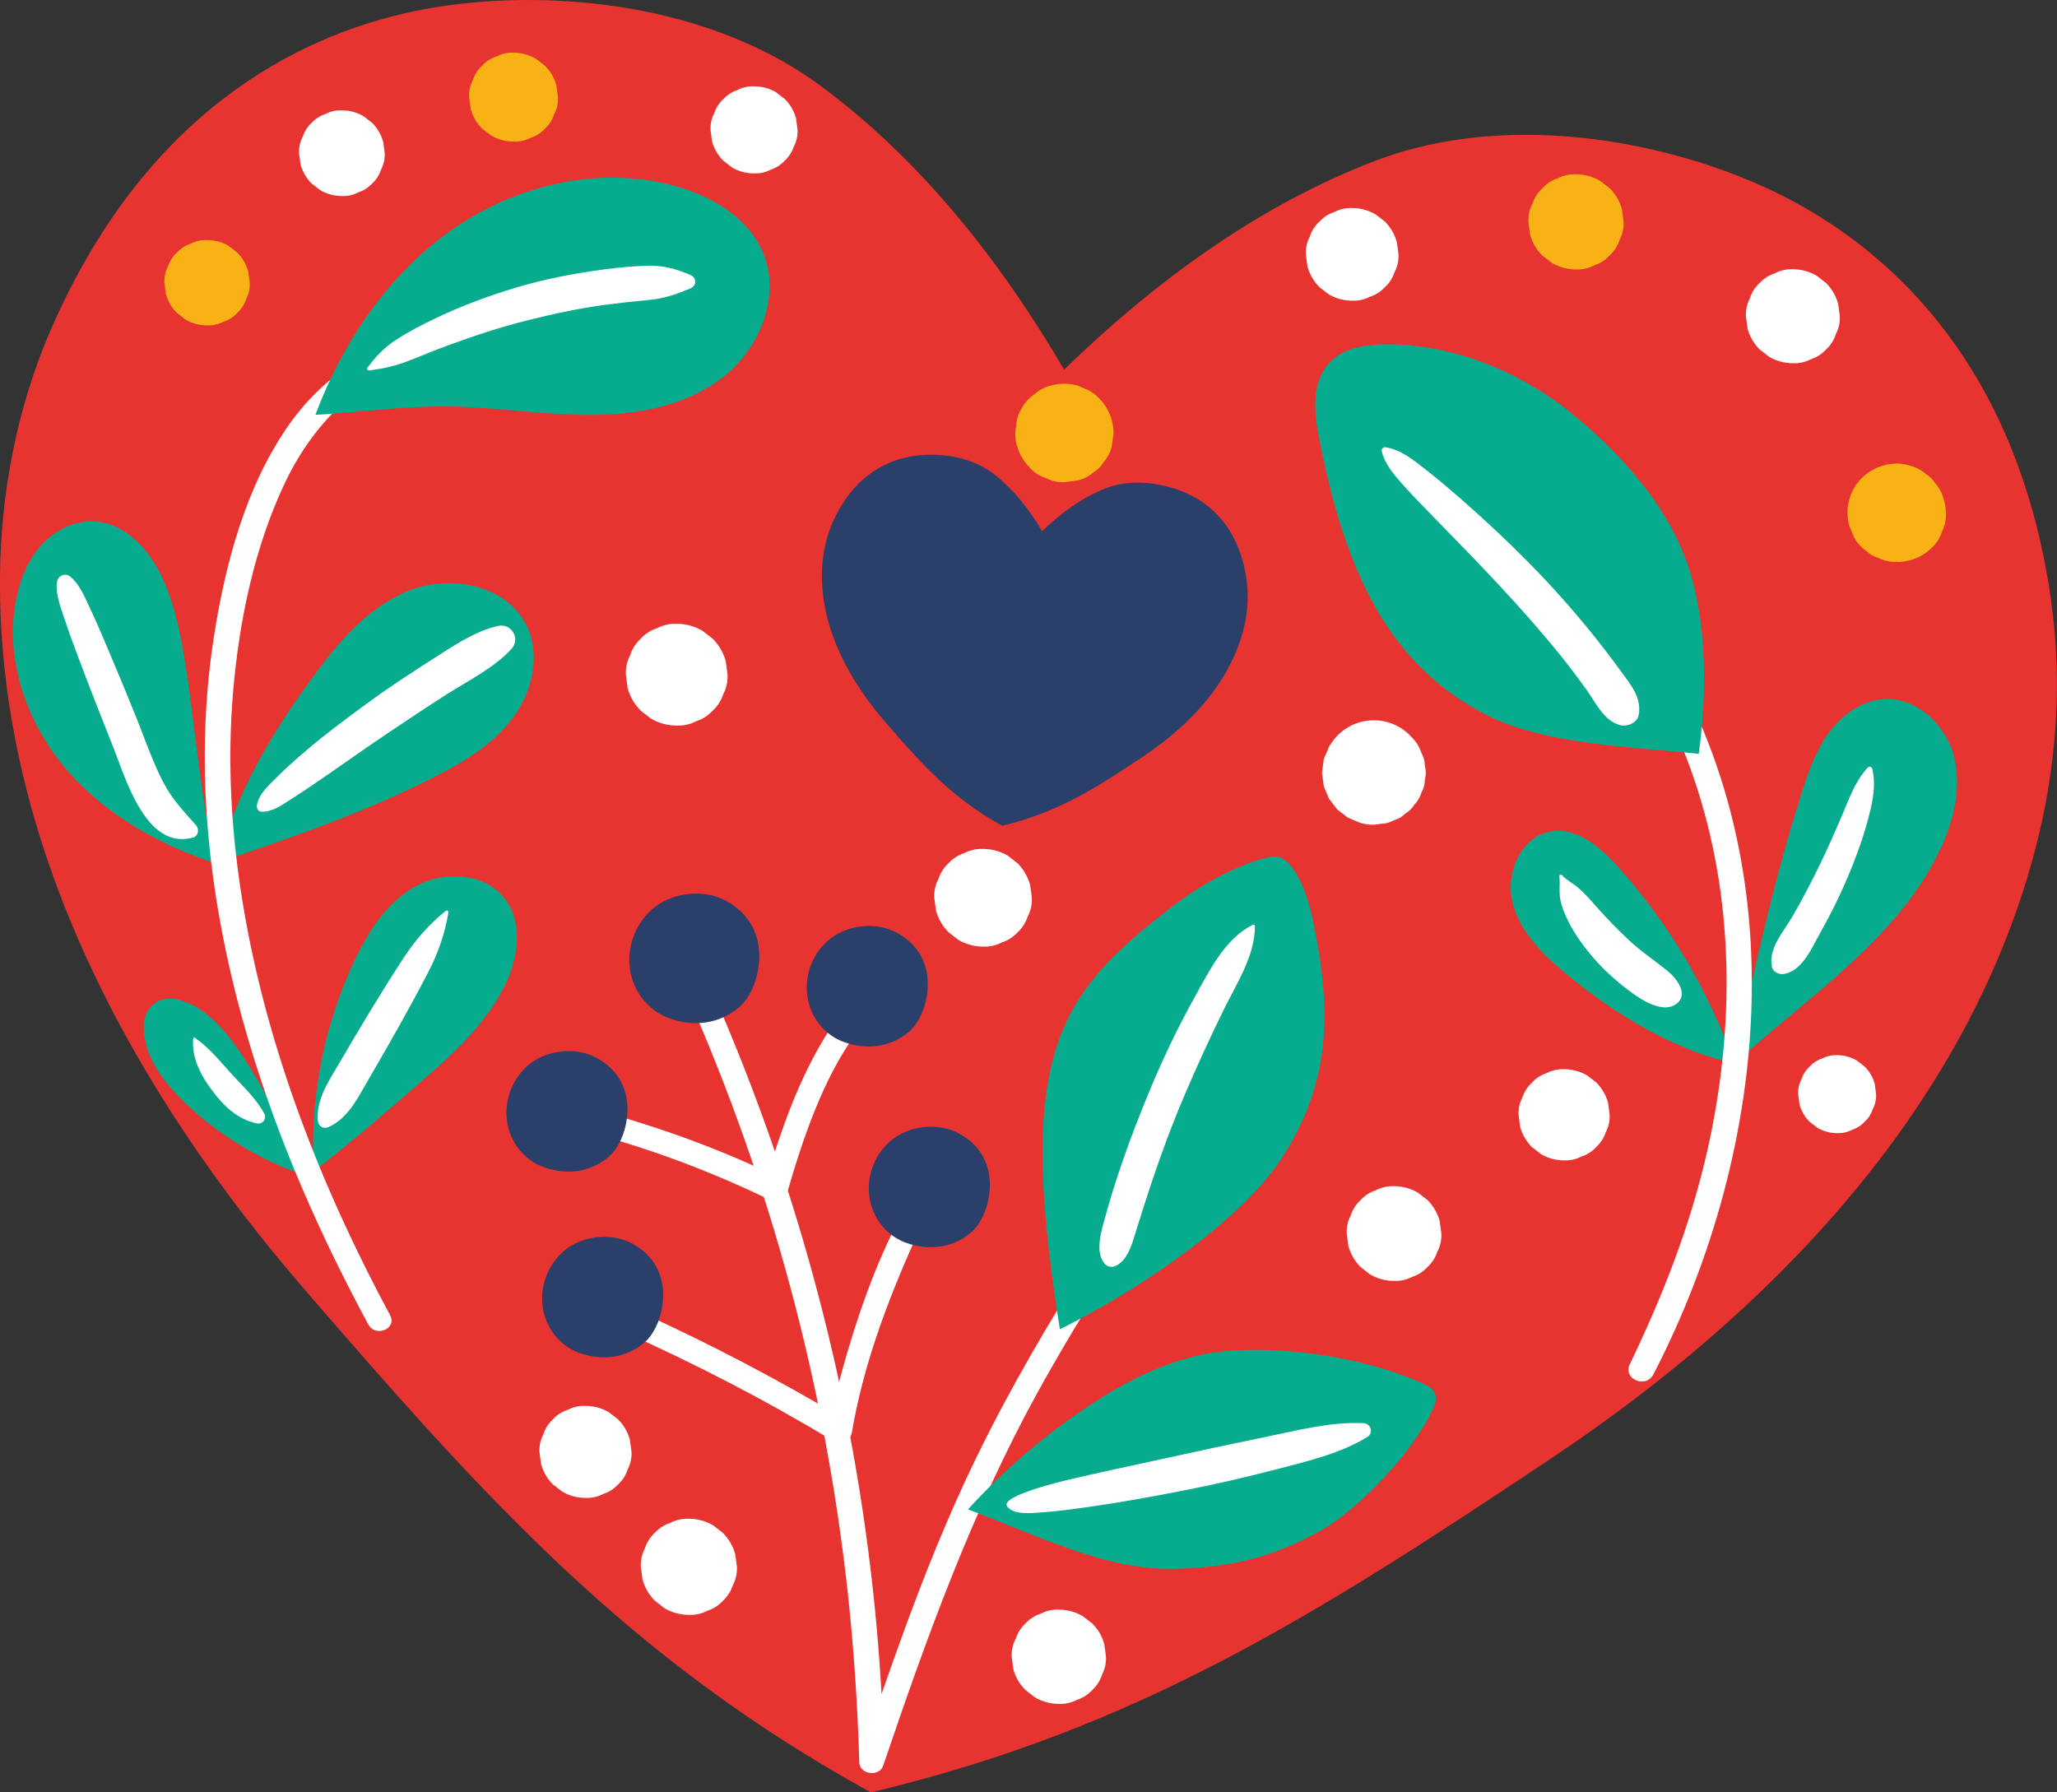
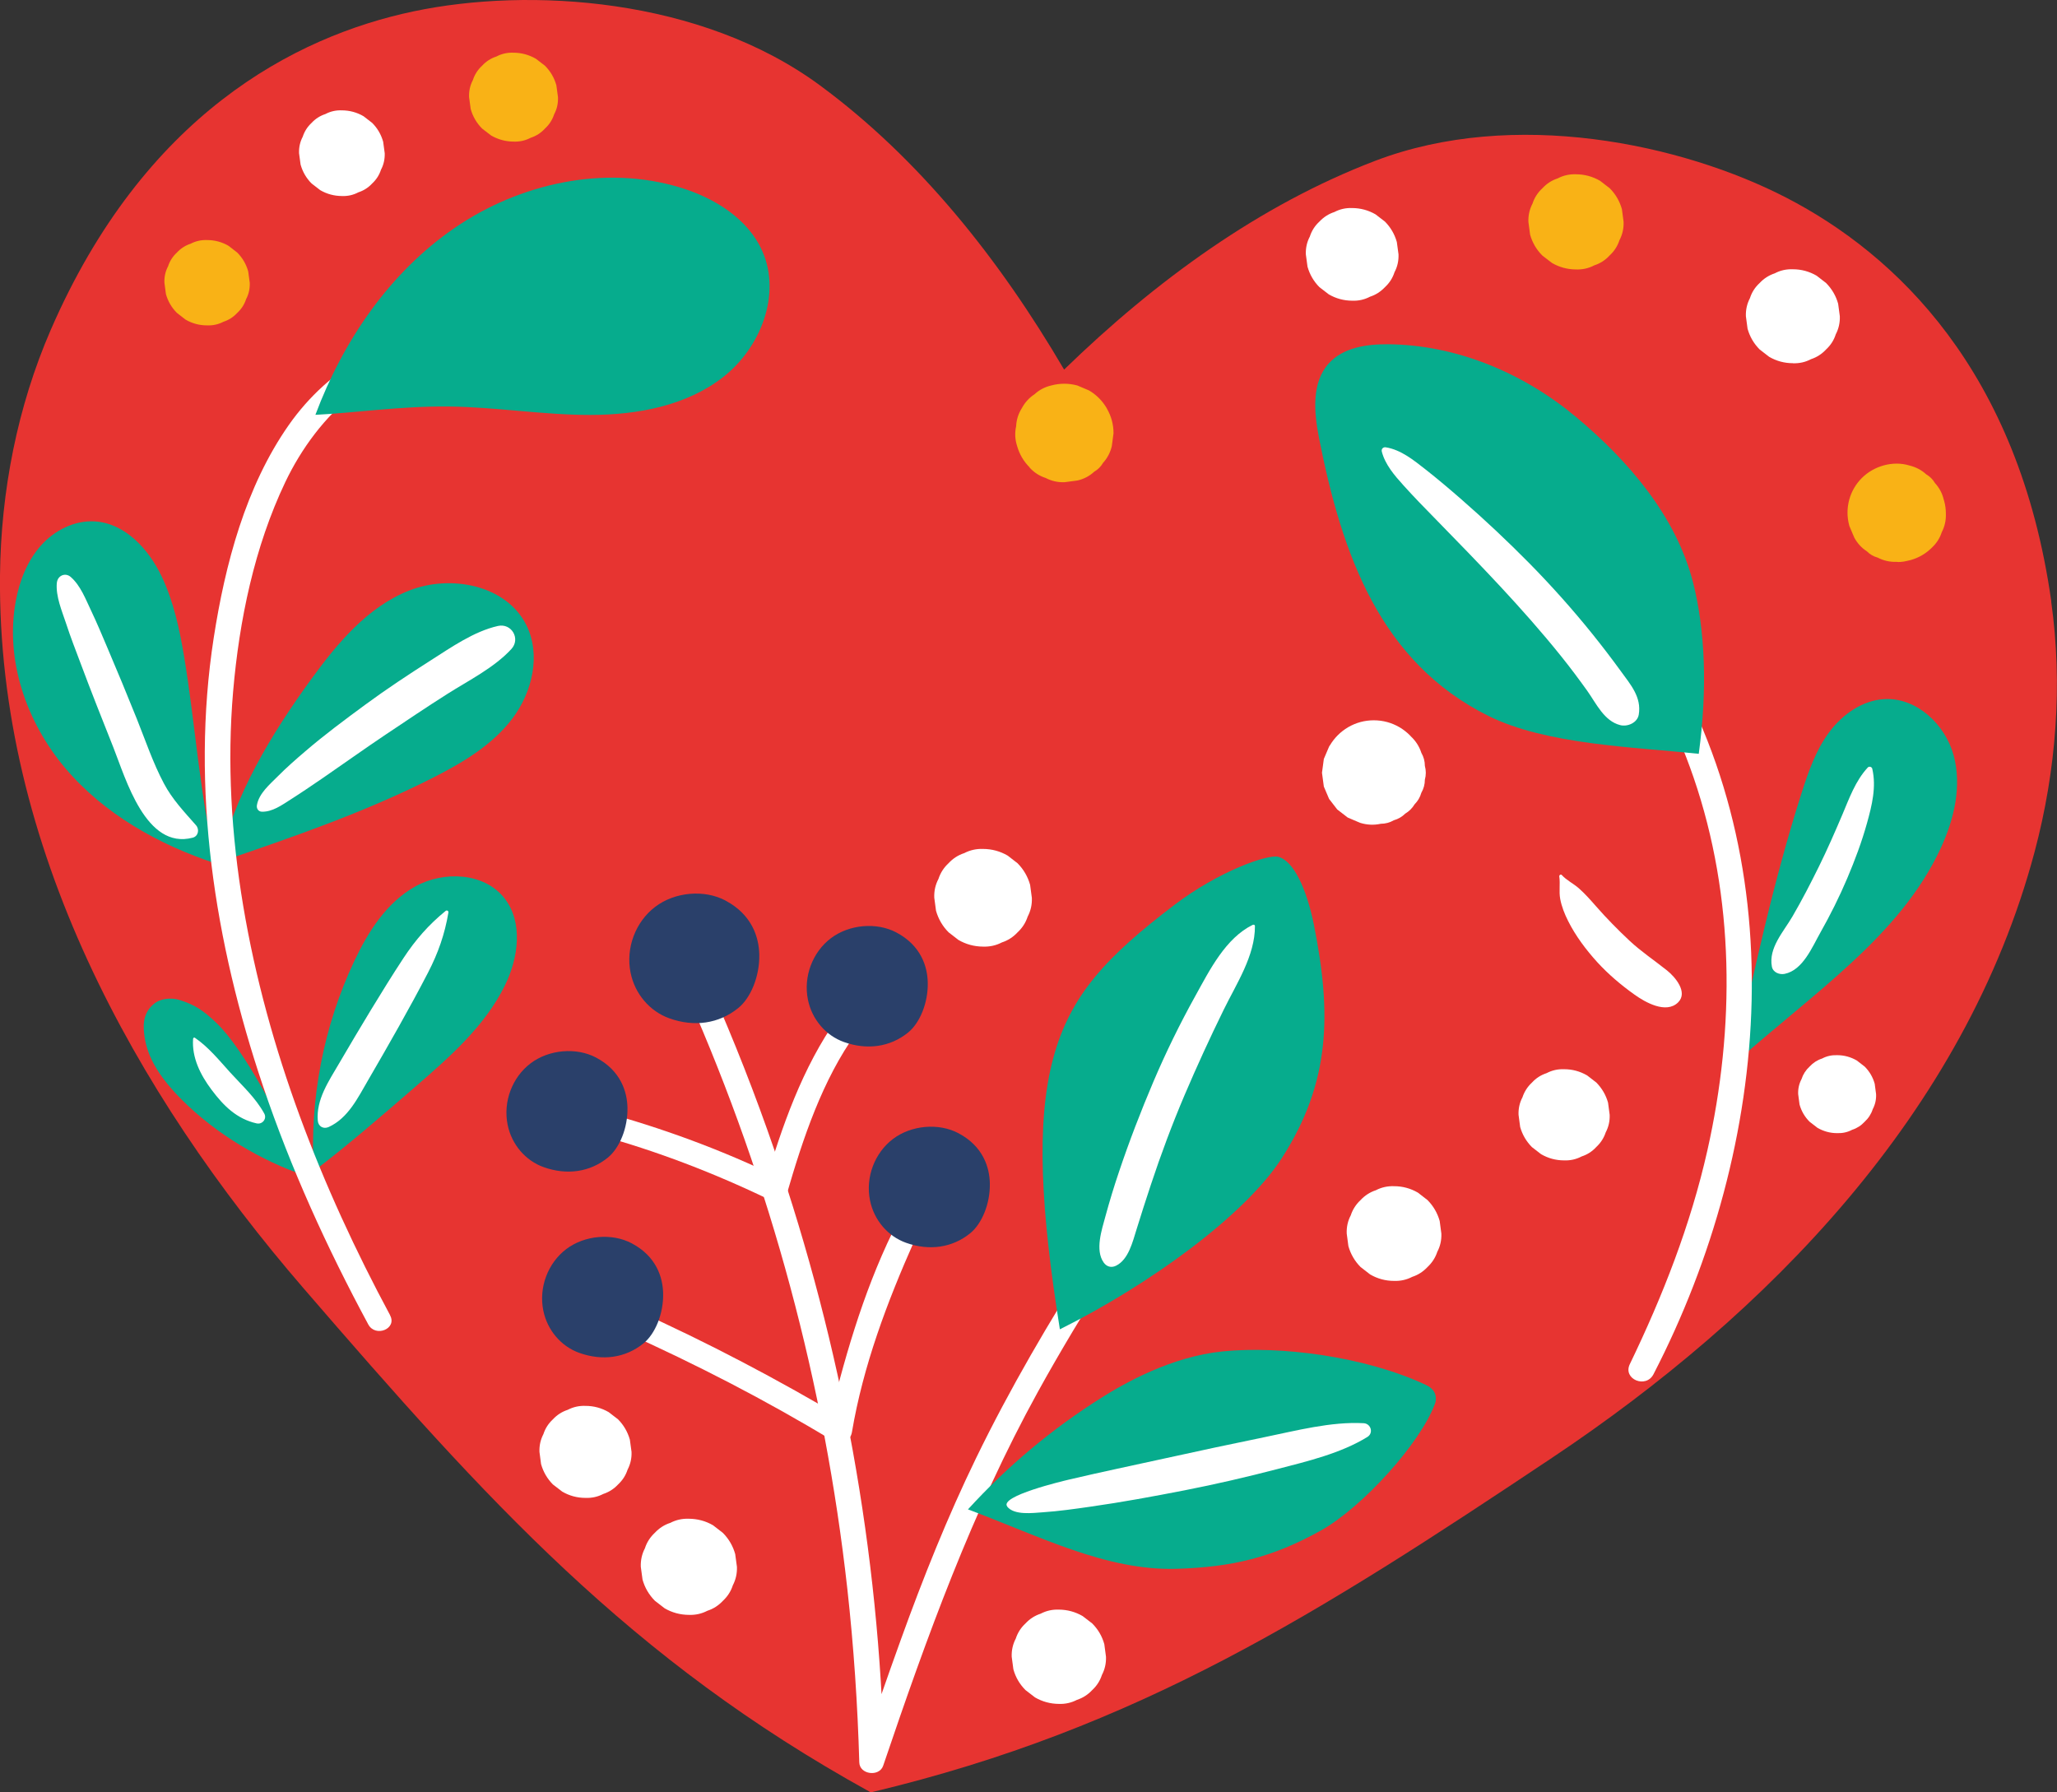
<svg xmlns="http://www.w3.org/2000/svg" id="Warstwa_2" data-name="Warstwa 2" viewBox="0 0 344.28 300">
  <rect x="0" y="0" width="344.28" height="300" fill="#333333" stroke="none" />
  <defs>
    <style> .cls-1 { fill: #06ac8d; } .cls-2 { fill: #fff; } .cls-3 { fill: #2a406a; } .cls-4 { fill: #e73431; } .cls-5 { fill: #f9b216; } </style>
  </defs>
  <g id="Warstwa_2-2" data-name="Warstwa 2">
    <g>
      <path class="cls-4" d="M343.33,100.7c-5.44-38.67-26.05-58.15-44.35-67.61-17.52-9.05-45.63-15.03-68.82-6.17-19.29,7.37-36.7,20.02-52.06,34.94-10.82-18.47-24.23-35.31-40.85-47.56C117.26-.43,88.57-2.16,69.27,1.89,49.11,6.12,24.05,19.4,8.49,55.22,2.92,68.06.15,82.19,0,96.28c-.45,45.4,22.65,86.74,50.78,119.32,30.81,35.69,54.68,62.15,94.73,84.27,0,0,.17.12.23.13.07,0,.26-.06.26-.06,44.5-10.63,74.57-29.77,113.78-55.95,35.8-23.9,69.09-57.57,80.76-101.45,3.62-13.61,4.72-27.97,2.77-41.83" />
-       <path class="cls-3" d="M208.62,96.95c-1.13-8-5.39-12.04-9.18-13.99-3.63-1.87-9.44-3.11-14.24-1.28-3.99,1.53-7.6,4.14-10.78,7.23-2.24-3.82-5.01-7.31-8.45-9.84-4.14-3.05-10.07-3.41-14.07-2.57-4.17.88-9.36,3.62-12.58,11.04-1.15,2.66-1.73,5.58-1.76,8.5-.09,9.4,4.69,17.95,10.51,24.7,6.38,7.39,11.32,12.86,19.61,17.44,0,0,.03.03.05.03.01,0,.05-.01.05-.01,9.21-2.2,15.43-6.16,23.55-11.58,7.41-4.95,14.3-11.92,16.72-21,.75-2.82.98-5.79.58-8.66" />
      <path class="cls-2" d="M115.11,166.73c13.9,31.49,22.9,65.01,26.71,99.22,1.07,9.65,1.72,19.34,2,29.04.06,2.05,3.36,2.45,4,.54,7.27-21.47,14.9-42.62,25.87-62.53,3.81-6.91,7.9-13.66,12.11-20.34,1.37-2.17-1.77-4.67-3.17-2.48-6.99,10.94-13.58,22.18-19.26,33.86-4.79,9.86-8.86,20.04-12.58,30.35-2.34,6.47-4.58,12.98-6.82,19.49l4,.54c-.78-34.61-7.09-69.1-18.33-101.84-3.19-9.29-6.78-18.44-10.76-27.43-1.06-2.4-4.84-.85-3.77,1.57" />
      <path class="cls-3" d="M121.45,150.74c-3.57-1.9-8.5-1.46-11.79,1.04-3.29,2.5-4.96,6.88-4.12,11.03.72,3.56,3.22,6.46,6.48,7.63,4.15,1.49,8.28.92,11.53-1.71,2.1-1.69,3.61-5.32,3.53-8.97-.06-2.86-1.2-6.65-5.63-9.01" />
      <path class="cls-2" d="M99.82,189.87c10.07,2.75,19.84,6.51,29.23,11.06.89.43,2.34-.05,2.63-1.06,2.69-9.26,5.96-19.15,11.67-27.04,1.51-2.09-1.66-4.56-3.15-2.47-5.89,8.25-9.37,18.29-12.21,27.93.88-.35,1.76-.7,2.64-1.06-9.71-4.74-19.85-8.46-30.28-11.29-2.45-.67-2.95,3.26-.53,3.92" />
      <path class="cls-2" d="M104.57,222.98c11.89,5.35,23.52,11.33,34.68,18.08,1.34.81,3.06.33,3.34-1.36,1.87-11.1,5.88-21.75,10.44-32,1.03-2.32-2.51-3.8-3.61-1.54-5.1,10.51-8.24,21.66-10.96,32.98,1.11-.45,2.23-.91,3.34-1.36-11.54-6.85-23.38-13.11-35.62-18.6-2.43-1.09-4.04,2.71-1.62,3.8" />
      <path class="cls-1" d="M177.39,222.49c-3.16-19.82-4.03-34.45-1.13-45.3,2.85-10.68,9.02-17.15,20.3-25.73,7.4-5.63,15.59-8.51,17.38-8.05,2.55.65,4.74,5.29,5.97,11.39,2.97,14.83,2.8,26.36-5.39,39.07-6.22,9.64-22.31,21.25-37.12,28.62" />
      <path class="cls-1" d="M162.01,252.63c6.55-7.18,14.07-13.48,22.3-18.66,3.9-2.46,11.72-6.91,20.34-7.78,9.5-.96,23.68.78,33.98,5.6.64.3,1.26.76,1.52,1.41.22.54.23,1.17.03,1.72-2.42,6.62-12.18,17.4-19.14,21.27-8.11,4.51-14.83,6.11-24.11,6.39-11.75.35-22.71-5.37-34.93-9.95" />
      <path class="cls-3" d="M150.04,156.08c-3.32-1.77-7.92-1.36-10.98.96-3.07,2.33-4.62,6.41-3.84,10.27.67,3.32,3,6.02,6.03,7.1,3.87,1.38,7.72.85,10.74-1.59,1.95-1.58,3.36-4.95,3.29-8.35-.05-2.66-1.11-6.2-5.24-8.39" />
      <path class="cls-3" d="M160.43,189.68c-3.32-1.77-7.92-1.36-10.98.96-3.07,2.33-4.62,6.41-3.84,10.27.67,3.32,3,6.02,6.03,7.1,3.87,1.38,7.72.85,10.74-1.59,1.95-1.58,3.36-4.95,3.29-8.35-.05-2.66-1.11-6.2-5.24-8.39" />
      <path class="cls-3" d="M99.78,177.02c-3.32-1.77-7.92-1.36-10.98.96-3.07,2.33-4.62,6.41-3.84,10.27.67,3.32,3,6.02,6.03,7.1,3.87,1.38,7.72.85,10.74-1.59,1.95-1.58,3.36-4.95,3.29-8.35-.05-2.66-1.11-6.2-5.24-8.39" />
      <path class="cls-3" d="M105.75,208.11c-3.32-1.77-7.92-1.36-10.98.96-3.07,2.33-4.62,6.41-3.84,10.27.67,3.32,3,6.02,6.03,7.1,3.87,1.38,7.72.85,10.74-1.59,1.95-1.58,3.36-4.95,3.29-8.35-.05-2.66-1.11-6.2-5.24-8.39" />
      <path class="cls-1" d="M290.22,178.03c3.28-15.21,6.57-30.45,11.3-45.27,1.14-3.57,2.39-7.18,4.62-10.19,2.23-3.01,5.6-5.39,9.34-5.56,5.34-.24,10.09,4.25,11.5,9.41,1.41,5.16.08,10.71-2.17,15.57-6.83,14.71-21.25,24.15-34.58,36.05" />
-       <path class="cls-1" d="M290.27,178c-4.23-12.12-10.9-23.39-19.48-32.94-2.96-3.3-6.9-6.65-11.26-5.9-4.94.85-7.57,6.91-6.41,11.8,1.16,4.88,4.94,8.67,8.8,11.88,8.65,7.21,18.52,12.97,28.35,15.16" />
      <path class="cls-2" d="M251.03,85.6c15.38,10.86,26.35,26.84,32.43,44.55,6.89,20.08,6.94,41.84,2.3,62.42-2.81,12.46-7.44,24.28-12.98,35.76-1.21,2.51,2.7,4.13,3.96,1.69,19.82-38.36,24.11-86.92-.35-124.22-6.02-9.19-13.7-17.3-22.68-23.64-2.28-1.61-4.97,1.81-2.68,3.42" />
      <path class="cls-1" d="M284.33,126.17c-10.81-1.14-25.5-1.51-35.23-6.35-18.03-8.97-24.47-26.81-28.35-46.58-.83-4.26-1.26-9.2,1.65-12.42,2.4-2.65,6.32-3.23,9.9-3.2,11.45.09,22.62,4.79,31.42,12.12,8.8,7.33,16.82,16.66,19.65,27.76,2.02,7.94,2.43,17.81.95,28.68" />
      <path class="cls-1" d="M36.16,144.54c-9.57-3.14-18.71-8.27-25.22-15.95-6.51-7.69-10.14-18.14-8.29-28.04.63-3.37,1.92-6.68,4.2-9.24,2.28-2.56,5.65-4.26,9.07-4.04,5.04.34,8.97,4.65,11.14,9.21,2,4.21,2.99,8.83,3.76,13.44,1.92,11.52,2.58,23.32,5.35,34.63" />
      <path class="cls-1" d="M36.63,144.33c2.6-11.22,8.68-21.33,15.45-30.64,4.4-6.05,9.45-12.11,16.41-14.85,6.96-2.74,16.25-.92,19.6,5.77,2.49,4.98,1.01,11.25-2.35,15.68-3.37,4.44-8.32,7.37-13.29,9.89-11.55,5.86-23.85,10.06-35.83,14.15" />
      <path class="cls-1" d="M51.04,196.76c-3.83-9.08-10.14-21.09-14.83-25.56-2.21-2.11-3.63-3.02-6.04-3.79-1.73-.56-3.41-.15-4.24.48-1.28.97-1.98,2.34-1.87,4.35.19,3.25,1.39,6.81,6.25,11.71,5.91,5.96,13.55,10.36,20.72,12.82" />
      <path class="cls-1" d="M52.51,196.02c-.71-12.03,1.64-24.23,6.77-35.13,2.33-4.95,5.43-9.84,10.21-12.51,4.78-2.66,11.57-2.35,14.94,1.96,3.18,4.06,2.34,10.03.05,14.65-3.36,6.79-9.23,11.94-14.96,16.9-5.67,4.91-11.34,9.82-17.01,14.13" />
      <path class="cls-2" d="M65.3,220.15c-11.51-21.41-20.56-44.46-24.59-68.51-1.99-11.86-2.72-23.94-1.69-35.93,1.03-11.92,3.56-24.17,8.73-35.02,5.36-11.24,15.96-21.71,29.38-20.11,2.73.32,3.31-3.89.58-4.24-11.79-1.52-22.76,5.38-29.35,14.76-7.25,10.32-10.68,23.35-12.59,35.66-3.9,25.22.15,51.03,8.25,75.03,4.66,13.8,10.71,27.08,17.62,39.89,1.2,2.22,4.86.73,3.65-1.52" />
      <path class="cls-1" d="M52.79,69.43c4.63-12.37,12.41-23.81,23.3-31.28,10.89-7.47,25.06-10.6,37.7-6.78,5.76,1.74,11.42,5.21,13.83,10.73,3.16,7.21-.33,16.09-6.52,20.96-6.19,4.87-14.41,6.38-22.29,6.39-7.88.01-15.71-1.31-23.58-1.41-8.07-.1-16.16,1.1-22.44,1.39" />
      <path class="cls-5" d="M34.66,54.46c.98.04,1.9-.17,2.75-.61.89-.29,1.65-.78,2.3-1.48.7-.65,1.19-1.41,1.48-2.3.45-.85.65-1.77.61-2.75-.09-.63-.17-1.27-.26-1.9-.34-1.21-.95-2.26-1.84-3.15-.48-.37-.96-.74-1.44-1.12-1.11-.65-2.31-.97-3.6-.97-.98-.04-1.9.17-2.75.61-.88.29-1.65.78-2.3,1.48-.7.65-1.19,1.41-1.48,2.3-.45.85-.65,1.77-.61,2.75.08.63.17,1.27.25,1.9.34,1.21.95,2.26,1.84,3.15.48.37.96.74,1.44,1.12,1.11.65,2.31.97,3.6.97h0Z" />
      <path class="cls-2" d="M57.22,32.81c.99.04,1.91-.17,2.76-.62.89-.29,1.66-.78,2.31-1.48.7-.65,1.19-1.42,1.48-2.31.45-.85.65-1.77.62-2.76-.09-.63-.17-1.27-.26-1.91-.34-1.21-.95-2.27-1.84-3.16-.48-.37-.97-.75-1.45-1.12-1.12-.65-2.32-.97-3.62-.98-.99-.04-1.91.17-2.76.62-.89.29-1.66.78-2.31,1.48-.7.65-1.19,1.42-1.48,2.31-.45.85-.65,1.77-.62,2.76.09.63.17,1.27.26,1.91.34,1.21.95,2.27,1.84,3.16.48.37.97.75,1.45,1.12,1.12.65,2.32.97,3.62.98h0Z" />
      <path class="cls-5" d="M85.95,23.7c1.02.04,1.98-.17,2.87-.64.92-.3,1.72-.81,2.39-1.54.73-.67,1.24-1.47,1.54-2.39.47-.89.68-1.84.64-2.87-.09-.66-.18-1.32-.27-1.98-.35-1.26-.99-2.35-1.91-3.28l-1.51-1.16c-1.16-.67-2.41-1.01-3.75-1.02-1.02-.04-1.98.17-2.87.64-.92.3-1.72.81-2.39,1.54-.73.67-1.24,1.47-1.54,2.39-.47.89-.68,1.84-.64,2.87.09.66.18,1.32.27,1.98.35,1.26.99,2.35,1.91,3.28l1.51,1.16c1.16.67,2.41,1.01,3.75,1.02h0Z" />
-       <path class="cls-2" d="M126.2,29.02c1,.04,1.94-.17,2.81-.63.9-.29,1.68-.8,2.34-1.51.71-.66,1.21-1.44,1.51-2.34.46-.87.66-1.8.63-2.81-.09-.65-.17-1.29-.26-1.94-.35-1.23-.97-2.3-1.87-3.21-.49-.38-.98-.76-1.47-1.14-1.14-.66-2.36-.99-3.68-.99-1-.04-1.94.17-2.81.63-.9.29-1.68.8-2.34,1.51-.71.66-1.21,1.44-1.51,2.34-.46.87-.66,1.8-.63,2.81.09.65.17,1.29.26,1.94.35,1.23.97,2.3,1.87,3.21.49.38.98.76,1.47,1.14,1.14.66,2.36.99,3.68.99h0Z" />
-       <path class="cls-2" d="M113.26,121.44c1.17.04,2.27-.2,3.28-.73,1.06-.34,1.97-.93,2.74-1.76.83-.77,1.42-1.69,1.76-2.74.53-1.02.78-2.11.73-3.28-.1-.76-.2-1.51-.3-2.27-.4-1.44-1.14-2.7-2.19-3.76-.57-.44-1.15-.89-1.72-1.33-1.33-.77-2.76-1.16-4.3-1.16-1.17-.04-2.27.2-3.28.73-1.06.34-1.97.93-2.74,1.76-.83.77-1.42,1.69-1.76,2.74-.53,1.02-.78,2.11-.73,3.28.1.76.2,1.51.3,2.27.4,1.44,1.14,2.7,2.19,3.76.58.44,1.15.89,1.72,1.33,1.33.77,2.76,1.16,4.3,1.16h0Z" />
      <path class="cls-2" d="M222.56,124.78c-.04.06-.08.12-.11.18-.29.69-.58,1.38-.88,2.07-.1.77-.21,1.54-.31,2.31.1.77.21,1.54.31,2.31.29.69.58,1.38.88,2.07.45.59.91,1.17,1.36,1.76.59.45,1.17.91,1.76,1.36.69.29,1.38.58,2.07.88,1.15.36,2.31.41,3.46.16.78,0,1.51-.2,2.19-.59.74-.21,1.37-.58,1.92-1.12.65-.39,1.17-.91,1.56-1.56.54-.54.91-1.18,1.12-1.92.39-.68.59-1.41.59-2.19.21-.77.21-1.54,0-2.31,0-.78-.2-1.51-.59-2.19-.35-1.08-.95-2.01-1.8-2.79-.04-.04-.07-.07-.11-.11.45.58.89,1.16,1.34,1.73-.01-.02-.02-.03-.03-.05-.76-1.28-1.78-2.3-3.06-3.06-1.33-.77-2.76-1.16-4.3-1.16-1.54,0-2.97.39-4.3,1.16-1.28.76-2.3,1.78-3.06,3.06h0Z" />
      <path class="cls-2" d="M261.78,194.22c1.05.04,2.03-.18,2.94-.66.95-.31,1.76-.83,2.45-1.58.74-.69,1.27-1.51,1.58-2.45.48-.91.7-1.89.66-2.94-.09-.68-.18-1.35-.27-2.03-.36-1.29-1.02-2.41-1.96-3.37-.51-.4-1.03-.79-1.54-1.19-1.19-.69-2.47-1.04-3.85-1.04-1.05-.04-2.03.18-2.94.66-.95.31-1.76.83-2.45,1.58-.74.69-1.27,1.51-1.58,2.45-.48.91-.7,1.89-.66,2.94.09.68.18,1.35.27,2.03.36,1.29,1.02,2.41,1.96,3.37.51.4,1.03.79,1.54,1.19,1.19.69,2.47,1.04,3.85,1.04h0Z" />
      <path class="cls-2" d="M233.32,214.39c1.09.04,2.11-.19,3.05-.68.98-.32,1.83-.87,2.55-1.64.77-.72,1.32-1.57,1.64-2.55.5-.94.72-1.96.68-3.05l-.28-2.11c-.38-1.34-1.06-2.51-2.04-3.5-.53-.41-1.07-.83-1.6-1.24-1.24-.72-2.57-1.08-4-1.08-1.09-.04-2.11.19-3.05.68-.98.32-1.83.87-2.55,1.64-.77.72-1.32,1.57-1.64,2.55-.5.94-.72,1.96-.68,3.05.09.7.19,1.4.28,2.11.38,1.34,1.06,2.51,2.04,3.5.53.41,1.07.83,1.6,1.24,1.24.72,2.57,1.08,4,1.08h0Z" />
      <path class="cls-2" d="M98,250.71c1.06.04,2.05-.18,2.97-.66.95-.31,1.78-.84,2.48-1.59.75-.7,1.28-1.52,1.59-2.48.48-.92.7-1.91.66-2.97-.09-.68-.18-1.36-.28-2.05-.37-1.3-1.03-2.44-1.98-3.4-.52-.4-1.04-.8-1.56-1.2-1.2-.7-2.5-1.05-3.89-1.05-1.06-.04-2.05.18-2.97.66-.95.31-1.78.84-2.48,1.59-.75.7-1.28,1.52-1.59,2.48-.48.92-.7,1.91-.66,2.97.09.68.18,1.36.27,2.05.37,1.3,1.03,2.44,1.98,3.4.52.4,1.04.8,1.56,1.2,1.2.7,2.5,1.05,3.89,1.05h0Z" />
      <path class="cls-2" d="M115.3,270.29c1.11.04,2.14-.19,3.1-.69,1-.32,1.86-.88,2.59-1.66.78-.73,1.34-1.59,1.66-2.59.5-.96.73-1.99.69-3.1-.1-.71-.19-1.42-.29-2.14-.38-1.36-1.07-2.54-2.07-3.55-.54-.42-1.08-.84-1.63-1.26-1.25-.73-2.61-1.09-4.06-1.1-1.11-.04-2.14.19-3.1.69-1,.32-1.86.88-2.59,1.66-.78.73-1.34,1.59-1.66,2.59-.5.96-.73,1.99-.69,3.1.1.71.19,1.42.29,2.14.38,1.36,1.07,2.54,2.07,3.55.54.42,1.08.84,1.63,1.26,1.25.73,2.61,1.09,4.06,1.1h0Z" />
      <path class="cls-2" d="M177.22,285.19c1.09.04,2.1-.19,3.04-.68.98-.32,1.82-.86,2.54-1.63.77-.71,1.31-1.56,1.63-2.54.49-.94.72-1.95.68-3.04-.09-.7-.19-1.4-.28-2.1-.37-1.34-1.05-2.5-2.03-3.48-.53-.41-1.06-.82-1.6-1.23-1.23-.71-2.56-1.07-3.98-1.08-1.09-.04-2.1.19-3.04.68-.98.32-1.82.86-2.54,1.63-.77.71-1.31,1.56-1.63,2.54-.49.94-.72,1.95-.68,3.04.09.7.19,1.4.28,2.1.37,1.34,1.05,2.5,2.03,3.48.53.41,1.06.82,1.6,1.23,1.23.71,2.56,1.07,3.98,1.08h0Z" />
      <path class="cls-2" d="M226.31,50.33c1.07.04,2.06-.18,2.99-.67.96-.31,1.79-.85,2.5-1.6.76-.7,1.29-1.53,1.6-2.5.49-.92.71-1.92.67-2.99-.09-.69-.18-1.37-.28-2.06-.37-1.31-1.03-2.45-1.99-3.42l-1.57-1.21c-1.21-.7-2.51-1.05-3.91-1.06-1.07-.04-2.06.18-2.99.67-.96.31-1.79.85-2.5,1.6-.76.7-1.29,1.53-1.6,2.5-.49.92-.71,1.92-.67,2.99.09.69.18,1.37.28,2.06.37,1.31,1.03,2.45,1.99,3.42.52.4,1.05.81,1.57,1.21,1.21.7,2.51,1.05,3.91,1.06h0Z" />
      <path class="cls-5" d="M263.77,45.1c1.1.04,2.12-.19,3.07-.69.99-.32,1.84-.87,2.56-1.65.78-.72,1.33-1.58,1.65-2.56.5-.95.73-1.97.69-3.07-.09-.71-.19-1.41-.28-2.12-.38-1.35-1.06-2.52-2.05-3.51-.54-.41-1.07-.83-1.61-1.24-1.24-.72-2.58-1.08-4.02-1.09-1.1-.04-2.12.19-3.07.69-.99.32-1.84.87-2.56,1.65-.78.72-1.33,1.58-1.65,2.56-.5.95-.73,1.97-.69,3.07.09.71.19,1.41.28,2.12.38,1.35,1.06,2.52,2.05,3.51.54.42,1.07.83,1.61,1.24,1.24.72,2.58,1.08,4.02,1.09h0Z" />
      <path class="cls-2" d="M300.07,60.8c1.08.04,2.09-.18,3.03-.68.97-.32,1.82-.86,2.53-1.63.77-.71,1.31-1.55,1.62-2.53.49-.94.72-1.95.68-3.03-.09-.7-.19-1.39-.28-2.09-.37-1.33-1.05-2.49-2.02-3.47-.53-.41-1.06-.82-1.59-1.23-1.23-.71-2.55-1.07-3.97-1.07-1.08-.04-2.09.18-3.03.68-.97.32-1.82.86-2.53,1.62-.77.71-1.31,1.55-1.62,2.53-.49.94-.72,1.95-.68,3.03.09.7.19,1.39.28,2.09.37,1.33,1.05,2.49,2.02,3.47.53.41,1.06.82,1.59,1.23,1.23.71,2.55,1.07,3.97,1.07h0Z" />
      <path class="cls-5" d="M309.52,87.98v.04c.28.65.56,1.31.83,1.96.52.96,1.22,1.72,2.11,2.3.51.51,1.11.86,1.81,1.05.98.51,2.03.75,3.16.71.78.1,1.6-.12,2.35-.3,1.36-.38,2.54-1.07,3.55-2.07.78-.73,1.34-1.59,1.66-2.59.5-.96.73-1.99.69-3.1,0-1.45-.37-2.8-1.1-4.06,0-.01-.01-.02-.02-.03.27.64.54,1.28.81,1.93-.02-.04-.03-.09-.04-.13.1.72.19,1.45.29,2.17,0-.01,0-.02,0-.03-.1-.73-.2-1.45-.29-2.18-.25-1.07-.74-2-1.47-2.79-.36-.62-.86-1.11-1.47-1.47-.79-.72-1.72-1.21-2.79-1.47-.01,0-.02,0-.03-.01-2.77-.84-5.94.08-7.96,2.1-1.01,1.02-1.71,2.22-2.1,3.61-.39,1.45-.39,2.9,0,4.35h0Z" />
      <path class="cls-2" d="M307.48,189.66c.9.03,1.74-.15,2.51-.56.81-.26,1.51-.71,2.1-1.35.64-.59,1.09-1.29,1.35-2.1.41-.78.6-1.62.56-2.51-.08-.58-.16-1.16-.23-1.74-.31-1.11-.87-2.07-1.68-2.88-.44-.34-.88-.68-1.32-1.02-1.02-.59-2.12-.89-3.29-.89-.9-.03-1.74.15-2.51.56-.81.26-1.51.71-2.1,1.35-.64.59-1.09,1.29-1.35,2.1-.41.78-.6,1.62-.56,2.51.08.58.16,1.16.23,1.74.31,1.11.87,2.07,1.68,2.88.44.34.88.68,1.32,1.02,1.02.59,2.12.89,3.29.89h0Z" />
      <path class="cls-5" d="M172.31,78.26s.04.03.06.05c.74.8,1.62,1.36,2.64,1.69.98.51,2.03.75,3.16.71.73-.1,1.45-.2,2.18-.29,1.07-.25,2-.74,2.79-1.47.62-.36,1.11-.85,1.47-1.47.72-.79,1.21-1.72,1.47-2.79.1-.73.2-1.45.29-2.18,0-1.48-.38-2.86-1.12-4.14-.01-.02-.02-.05-.03-.07-.73-1.23-1.71-2.22-2.95-2.95-.65-.28-1.31-.55-1.96-.83-1.46-.39-2.91-.39-4.37,0-1.07.25-2,.74-2.79,1.47-.89.58-1.6,1.35-2.11,2.3-.6.94-.92,1.96-.97,3.05-.24,1.09-.2,2.18.15,3.27.39,1.39,1.09,2.6,2.11,3.62h0Z" />
      <path class="cls-2" d="M164.53,158.44c1.12.04,2.17-.19,3.15-.7,1.01-.33,1.89-.89,2.63-1.69.8-.74,1.36-1.62,1.69-2.63.51-.97.75-2.02.7-3.15-.1-.72-.19-1.45-.29-2.17-.39-1.38-1.09-2.59-2.1-3.61-.55-.43-1.1-.85-1.65-1.28-1.27-.74-2.65-1.11-4.12-1.12-1.12-.04-2.17.19-3.15.7-1.01.33-1.89.89-2.63,1.69-.8.74-1.36,1.62-1.69,2.63-.51.97-.75,2.02-.7,3.15.1.72.19,1.45.29,2.17.39,1.38,1.09,2.59,2.1,3.61.55.43,1.1.85,1.65,1.28,1.27.74,2.65,1.11,4.12,1.12h0Z" />
-       <path class="cls-2" d="M61.83,62.01c2.36-.33,4.38-.76,6.62-1.64,2.16-.85,4.3-1.74,6.47-2.54,4.38-1.61,8.82-3.08,13.35-4.21,4.39-1.1,8.82-2.06,13.31-2.64,2.32-.3,4.65-.56,6.98-.77,2.61-.24,4.59-.94,6.97-1.93,1.11-.46,1.11-1.81,0-2.27-2.49-1.04-4.56-1.63-7.32-1.53-2.34.08-4.65.29-6.98.59-5.01.67-10,1.61-14.84,3.06-4.7,1.41-9.3,3.12-13.72,5.25-2.21,1.07-4.38,2.18-6.43,3.53-2,1.32-3.34,2.77-4.76,4.65-.18.24.12.47.34.44h0Z" />
      <path class="cls-2" d="M231.26,75.54c.56,2.22,2.15,4.05,3.66,5.72,1.74,1.93,3.55,3.79,5.37,5.64,3.63,3.71,7.25,7.43,10.79,11.23,3.52,3.79,6.96,7.66,10.2,11.7,1.52,1.89,2.97,3.83,4.38,5.8,1.5,2.11,2.82,5.06,5.52,5.74,1.22.31,2.87-.39,3.1-1.76.49-2.93-1.37-5.02-3-7.27-1.54-2.12-3.14-4.21-4.78-6.25-3.32-4.12-6.84-8.06-10.55-11.83-3.65-3.7-7.43-7.25-11.35-10.67-1.97-1.72-3.95-3.4-6-5.01-1.98-1.55-4.11-3.3-6.66-3.71-.4-.07-.77.24-.67.67h0Z" />
      <path class="cls-2" d="M312.6,128.47c-2.08,2.26-3.08,5.14-4.27,7.94-1.23,2.89-2.5,5.79-3.89,8.61-1.4,2.84-2.85,5.65-4.44,8.38-1.49,2.56-4.03,5.25-3.44,8.39.18.97,1.28,1.39,2.14,1.21,3.04-.62,4.59-4.45,5.96-6.88,1.67-2.96,3.19-5.99,4.52-9.13,1.28-3.02,2.42-6.06,3.3-9.22.83-2.97,1.59-6.06.88-9.11-.08-.32-.52-.44-.75-.2h0Z" />
      <path class="cls-2" d="M260.98,146.72c.18,1.22-.08,2.47.15,3.73.24,1.29.74,2.54,1.33,3.71,1.26,2.51,3.01,4.83,4.89,6.9,1.84,2.01,3.99,3.83,6.21,5.41,1.77,1.27,5.29,3.29,7.3,1.31,1.71-1.69-.49-4.27-1.85-5.35-2.1-1.68-4.31-3.14-6.29-4.99-1.95-1.83-3.82-3.73-5.58-5.74-.93-1.06-1.86-2.12-2.92-3.05-.86-.75-2.07-1.35-2.81-2.18-.19-.22-.47.02-.44.25h0Z" />
      <path class="cls-2" d="M209.7,154.78c-4.57,2.23-7.23,7.57-9.61,11.87-2.59,4.66-4.96,9.5-7.05,14.41-2.1,4.94-4.03,9.94-5.74,15.03-.84,2.48-1.6,4.98-2.29,7.51-.6,2.23-1.76,5.62-.29,7.71.5.71,1.28.93,2.07.54,2.09-1.02,2.79-4.03,3.43-6.07.78-2.5,1.57-5,2.4-7.48,1.68-5.07,3.55-10.09,5.64-15,2.06-4.83,4.24-9.58,6.55-14.29,2.13-4.36,5.26-9.05,5.23-14.02,0-.18-.19-.27-.34-.19h0Z" />
      <path class="cls-2" d="M43.82,135.86c1.78.04,3.32-1.09,4.77-2.01,1.84-1.17,3.63-2.39,5.43-3.62,3.51-2.41,6.96-4.89,10.5-7.26,3.44-2.3,6.88-4.62,10.38-6.84,3.57-2.26,7.81-4.37,10.69-7.5,1.58-1.72.02-4.37-2.25-3.86-4.03.91-7.84,3.59-11.28,5.78-3.7,2.36-7.37,4.78-10.9,7.38-3.43,2.52-6.87,5.07-10.1,7.85-1.57,1.34-3.11,2.69-4.57,4.16-1.35,1.36-3.16,2.86-3.49,4.83-.09.55.23,1.07.83,1.09h0Z" />
      <path class="cls-2" d="M9.51,97.54c-.2,2.31.86,4.71,1.57,6.87.73,2.25,1.6,4.45,2.43,6.67,1.75,4.69,3.6,9.34,5.45,13.99,2.09,5.26,5.44,17.19,13.29,15.14.96-.25,1.16-1.41.55-2.09-1.97-2.24-3.98-4.35-5.38-7.01-1.82-3.44-3.08-7.19-4.52-10.79-1.61-4.01-3.26-7.99-4.95-11.96-.87-2.05-1.73-4.11-2.69-6.13-.93-1.94-1.76-4.2-3.41-5.65-.93-.82-2.22-.23-2.33.96h0Z" />
      <path class="cls-2" d="M74.58,152.47c-2.85,2.32-5.03,4.82-7.05,7.89-1.89,2.87-3.69,5.79-5.48,8.73-1.78,2.94-3.54,5.89-5.27,8.86-1.73,2.97-3.89,6.07-3.59,9.63.08.97.96,1.45,1.83,1.05,3.25-1.49,4.87-4.88,6.6-7.85,1.73-2.97,3.44-5.95,5.12-8.94,1.68-3,3.33-6.01,4.91-9.07,1.69-3.27,2.79-6.41,3.4-10.03.05-.28-.25-.45-.47-.27h0Z" />
      <path class="cls-2" d="M32.32,173.85c-.24,3.15,1.22,6.06,3.09,8.55,2,2.67,4.2,4.88,7.55,5.63.95.21,1.75-.77,1.27-1.65-1.48-2.68-3.62-4.58-5.65-6.82-1.9-2.09-3.65-4.28-5.97-5.87-.13-.09-.27.03-.28.16h0Z" />
      <path class="cls-2" d="M168.57,252.16c1.17,1.5,4.31,1.07,5.96.96,2.67-.18,5.33-.56,7.98-.94,5.29-.75,10.53-1.72,15.77-2.74,5.22-1.02,10.42-2.23,15.57-3.57,4.98-1.29,10.6-2.63,15.01-5.36,1.07-.66.59-2.23-.62-2.3-5.48-.3-11.33,1.26-16.66,2.35-5.47,1.12-10.94,2.29-16.39,3.49-5.45,1.2-10.9,2.33-16.33,3.61-.96.23-11.63,2.75-10.28,4.49h0Z" />
    </g>
  </g>
</svg>